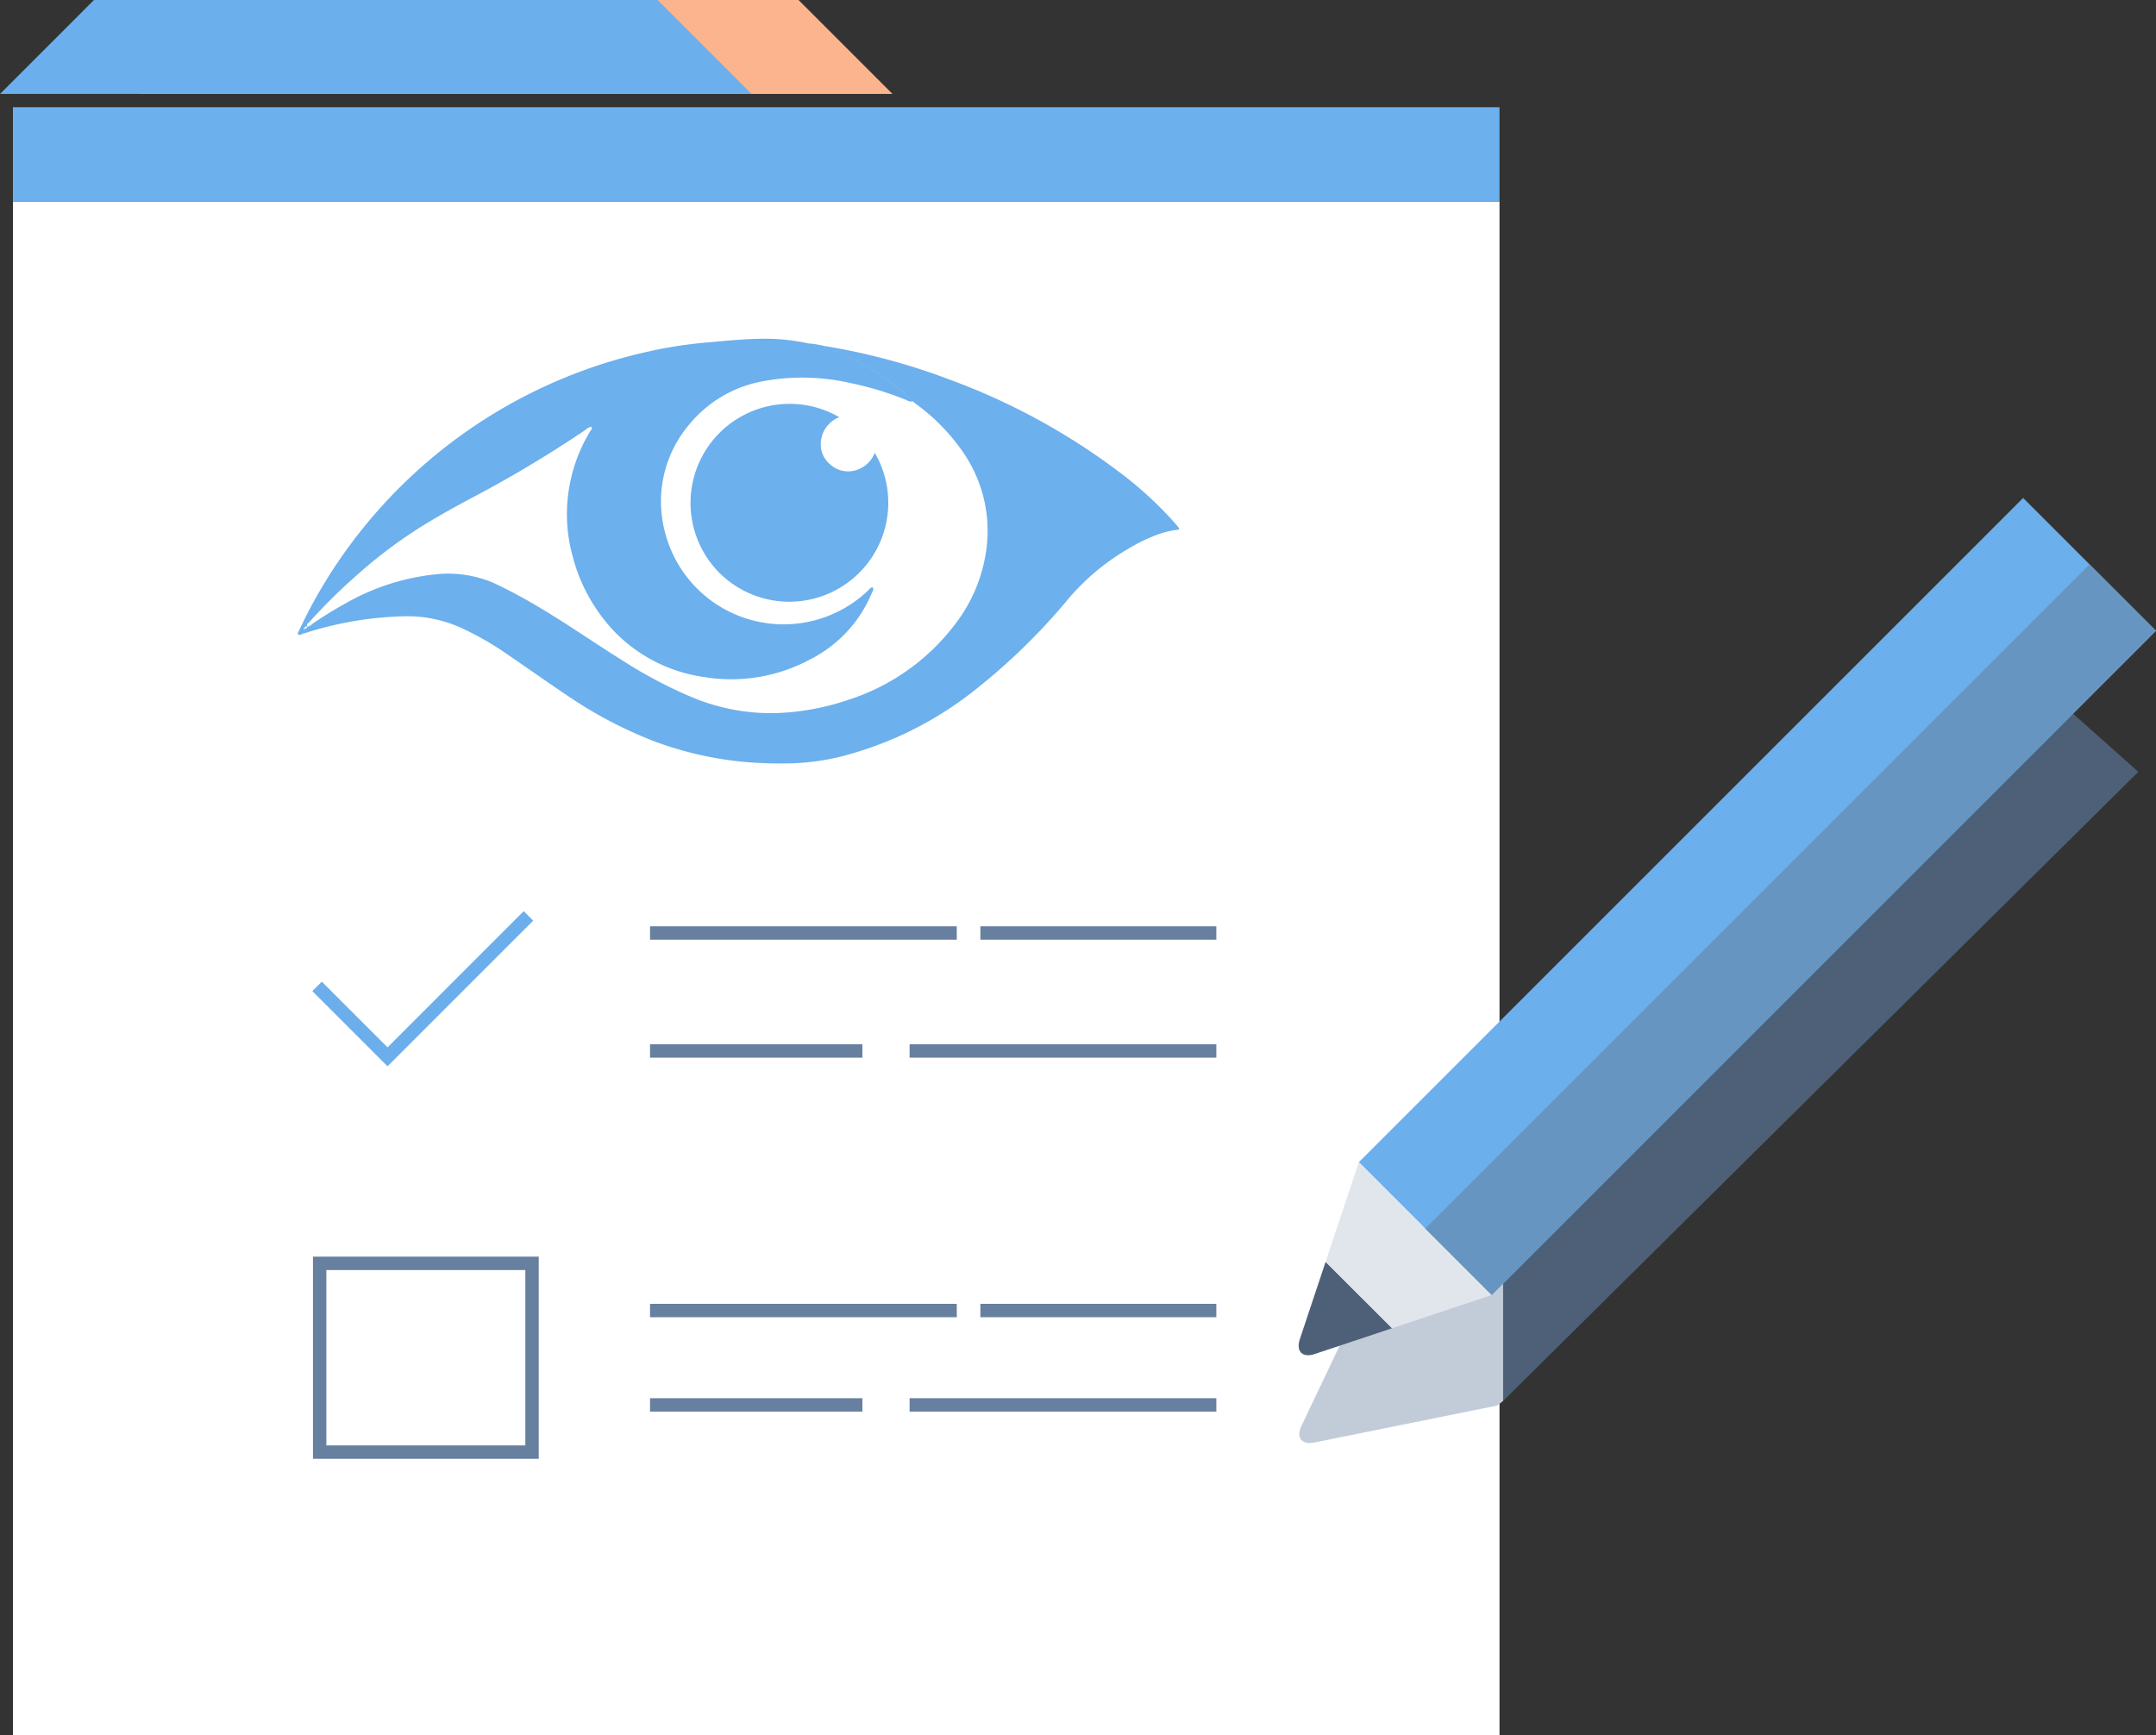
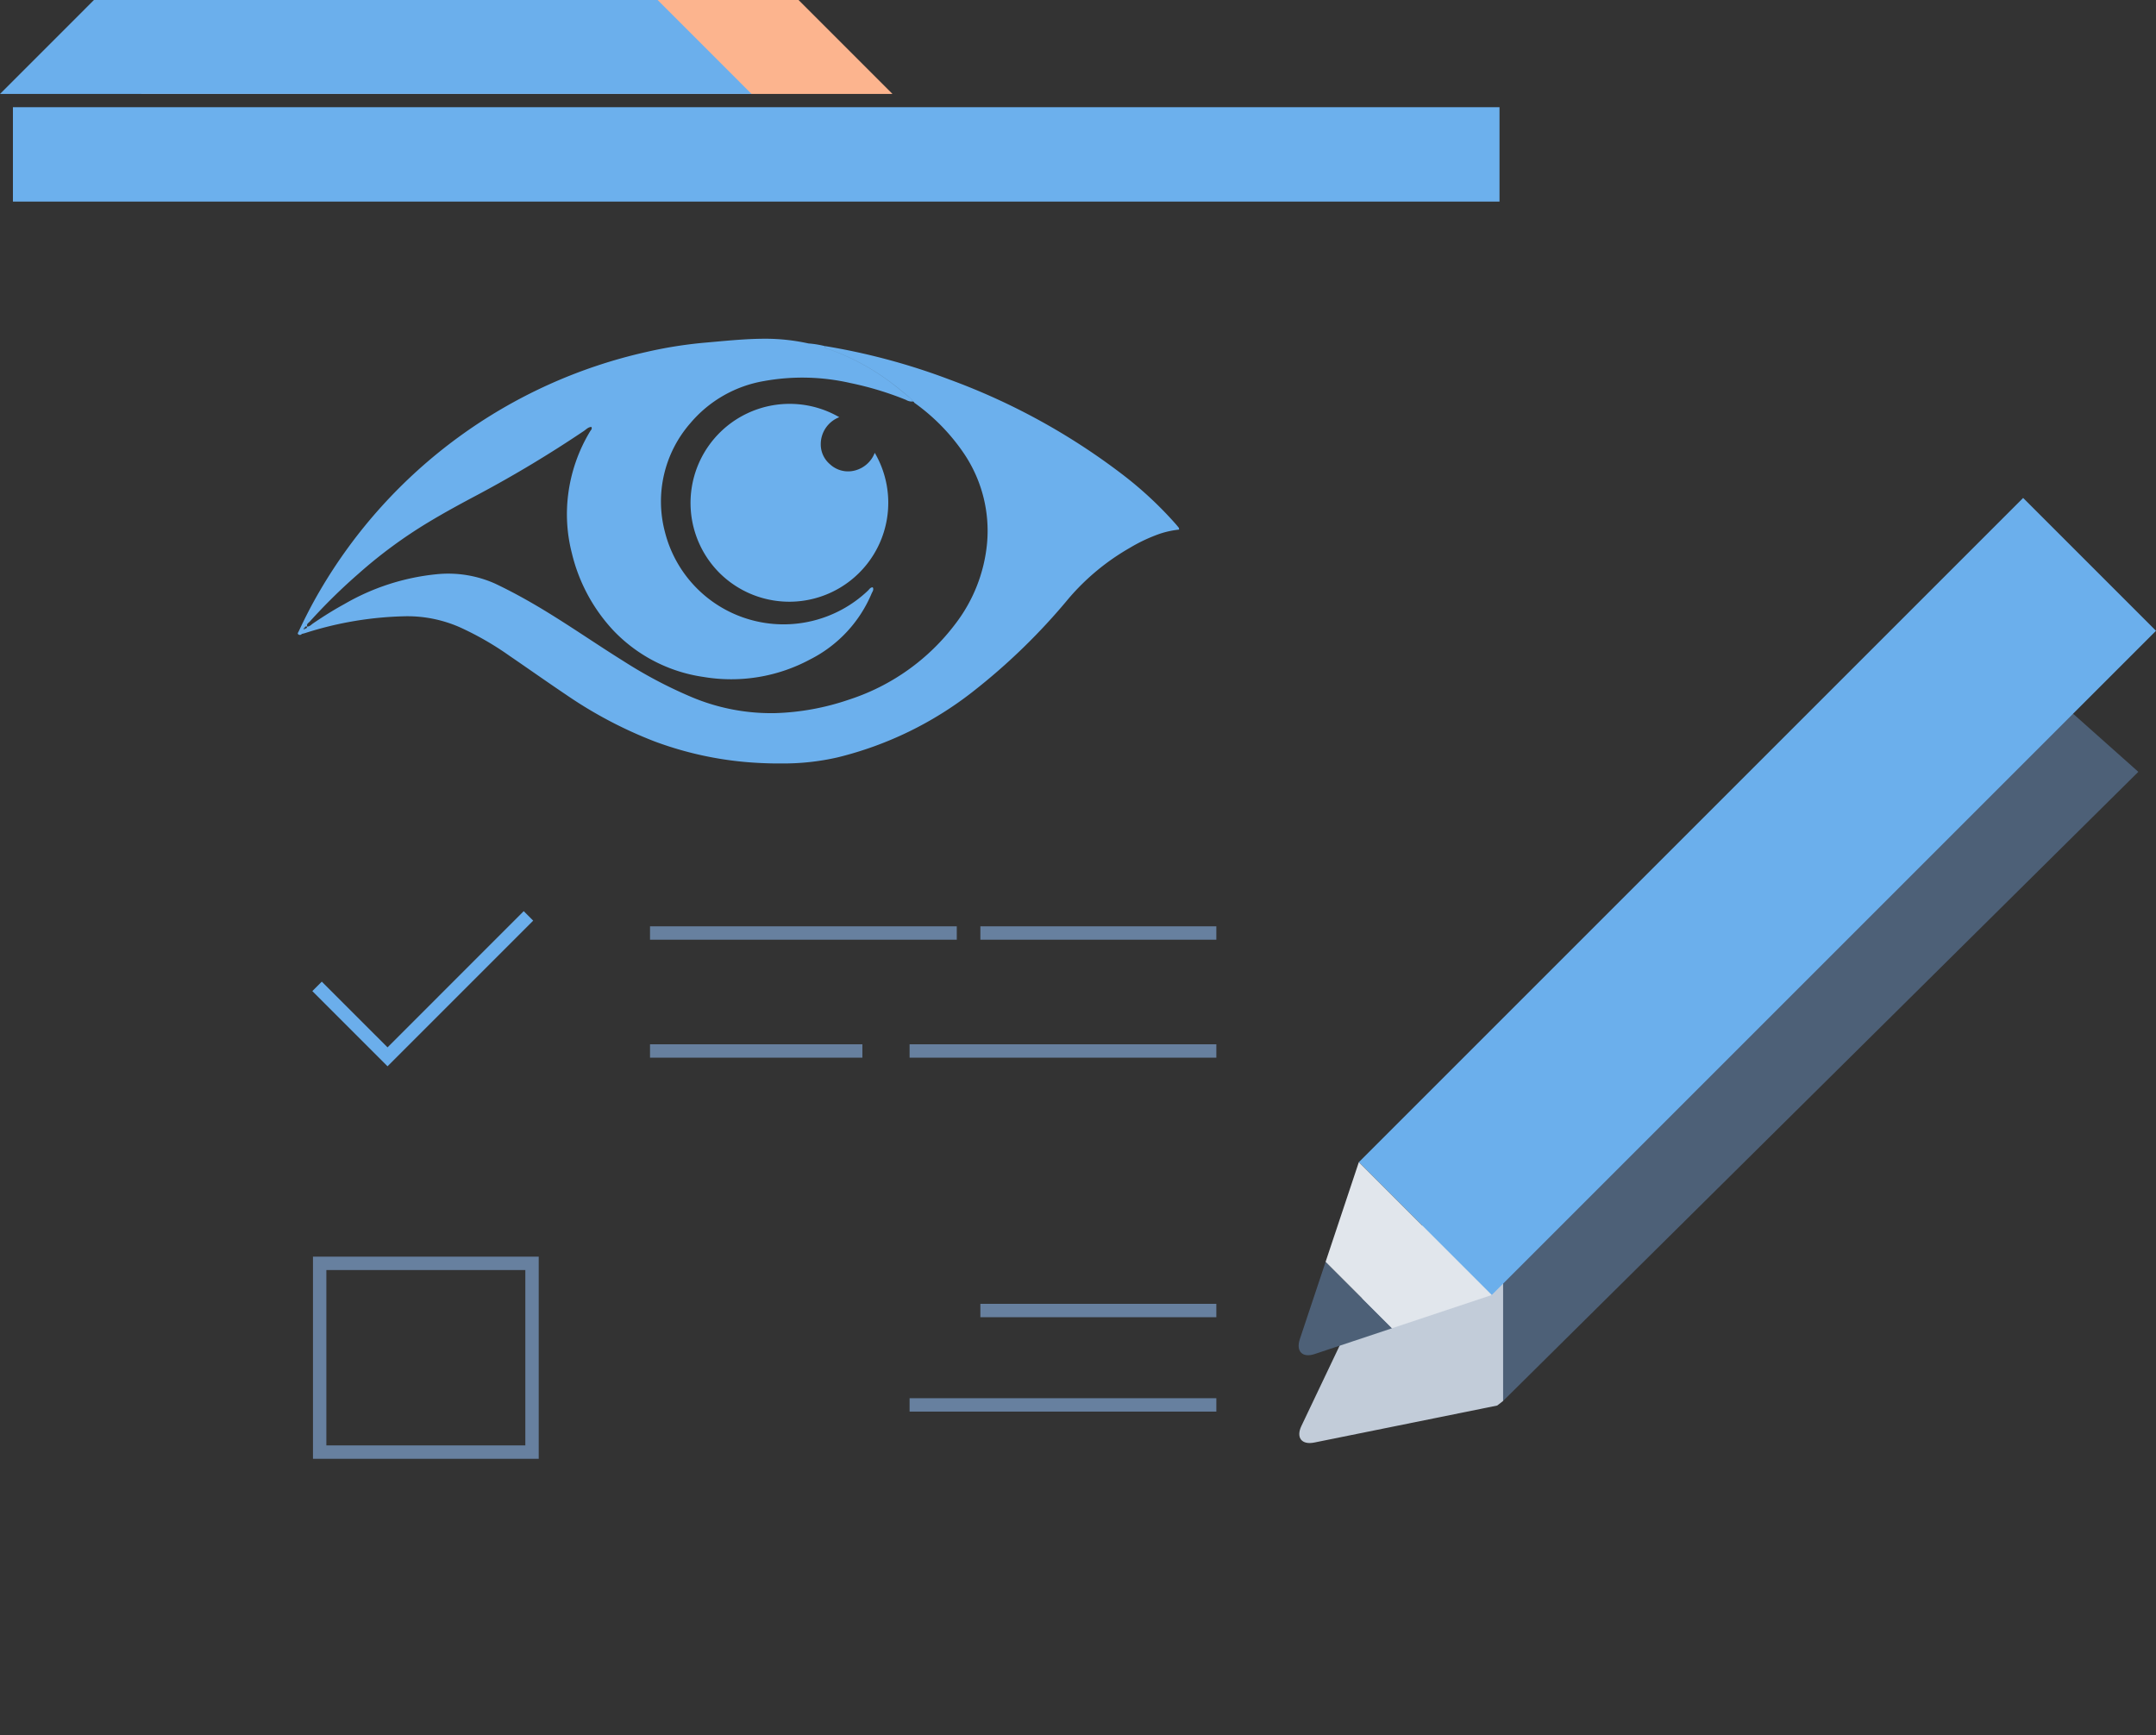
<svg xmlns="http://www.w3.org/2000/svg" width="161.014" height="129.601" viewBox="0 0 161.014 129.601">
  <rect x="0" y="0" width="161.014" height="129.601" fill="#333333" stroke="none" />
  <g id="Group_3141" data-name="Group 3141" transform="translate(-75.795 -43.957)">
    <g id="Group_3137" data-name="Group 3137" transform="translate(75.795 43.957)">
-       <rect id="Rectangle_1064" data-name="Rectangle 1064" width="111.021" height="114.545" transform="translate(0.965 15.056)" fill="#fff" />
      <g id="Group_3136" data-name="Group 3136" transform="translate(23.679 37.965)">
        <g id="Group_3129" data-name="Group 3129" transform="translate(24.866 59.916)">
          <g id="Group_3127" data-name="Group 3127" transform="translate(0 0)">
-             <line id="Line_265" data-name="Line 265" x2="22.909" fill="none" stroke="#67809f" stroke-miterlimit="10" stroke-width="1" />
            <line id="Line_266" data-name="Line 266" x2="17.622" transform="translate(24.671)" fill="none" stroke="#67809f" stroke-miterlimit="10" stroke-width="1" />
          </g>
          <g id="Group_3128" data-name="Group 3128" transform="translate(0 7.049)">
-             <line id="Line_267" data-name="Line 267" x1="15.86" fill="none" stroke="#67809f" stroke-miterlimit="10" stroke-width="1" />
-           </g>
+             </g>
          <line id="Line_268" data-name="Line 268" x1="22.909" transform="translate(19.385 7.049)" fill="none" stroke="#67809f" stroke-miterlimit="10" stroke-width="1" />
        </g>
        <g id="Group_3132" data-name="Group 3132" transform="translate(24.866 31.72)">
          <g id="Group_3130" data-name="Group 3130" transform="translate(0 0)">
            <line id="Line_269" data-name="Line 269" x2="22.909" fill="none" stroke="#67809f" stroke-miterlimit="10" stroke-width="1" />
            <line id="Line_270" data-name="Line 270" x2="17.622" transform="translate(24.671)" fill="none" stroke="#67809f" stroke-miterlimit="10" stroke-width="1" />
          </g>
          <g id="Group_3131" data-name="Group 3131" transform="translate(0 8.811)">
            <line id="Line_271" data-name="Line 271" x1="15.86" fill="none" stroke="#67809f" stroke-miterlimit="10" stroke-width="1" />
          </g>
          <line id="Line_272" data-name="Line 272" x1="22.909" transform="translate(19.385 8.811)" fill="none" stroke="#67809f" stroke-miterlimit="10" stroke-width="1" />
        </g>
        <rect id="Rectangle_1065" data-name="Rectangle 1065" width="15.86" height="14.098" transform="translate(0.194 56.392)" fill="none" stroke="#67809f" stroke-miterlimit="10" stroke-width="1" />
        <path id="Path_17310" data-name="Path 17310" d="M76.537,57.5,66.013,68.025,60.75,62.763" transform="translate(-60.75 -27.058)" fill="none" stroke="#6baeeb" stroke-miterlimit="10" stroke-width="1" />
        <g id="Group_3218" data-name="Group 3218" transform="translate(-1.442 -12.665)">
          <path id="Union_1" data-name="Union 1" d="M12496.951,4626.056a26.042,26.042,0,0,1-8-1.619,32.111,32.111,0,0,1-6.567-3.462c-1.431-.962-2.836-1.956-4.258-2.927a22.589,22.589,0,0,0-3.726-2.141,9.732,9.732,0,0,0-3.983-.817,26.123,26.123,0,0,0-7.559,1.258c-.082.025-.164.044-.245.063a.123.123,0,0,1-.032-.073.134.134,0,0,0,.032.077.188.188,0,0,1-.229.053c-.139-.075-.035-.173,0-.254.484-1.041,1.009-2.06,1.591-3.05a37.812,37.812,0,0,1,24.386-17.815,32.382,32.382,0,0,1,4.289-.686c1.528-.132,3.053-.3,4.59-.3a15.055,15.055,0,0,1,3.211.352,7.3,7.3,0,0,1,1.194.192c.007.188.17.186.289.226a17.272,17.272,0,0,1,4.8,2.6c.4.305.792.623,1.176.95.119.1.289.179.3.374a.9.9,0,0,1-.481-.129,23.951,23.951,0,0,0-4.159-1.258,16.087,16.087,0,0,0-6.427-.148,9.234,9.234,0,0,0-5.512,3.147,8.89,8.89,0,0,0-1.893,8.153,9.14,9.14,0,0,0,15.151,4.358c.106-.1.183-.255.364-.249.1.183-.031.324-.091.472a9.736,9.736,0,0,1-4.565,4.9,12.449,12.449,0,0,1-7.989,1.32,11.564,11.564,0,0,1-6.716-3.458,12.811,12.811,0,0,1-3.109-5.776,11.668,11.668,0,0,1-.276-4.411,12.012,12.012,0,0,1,1.638-4.7c.054-.091.17-.173.095-.327-.236.006-.387.183-.56.3a89.68,89.68,0,0,1-7.9,4.748c-1.252.664-2.5,1.339-3.713,2.072a35.212,35.212,0,0,0-5.214,3.836,42.571,42.571,0,0,0-3.646,3.582c-.092.1-.265.182-.189.374.189,0,.3-.148.432-.236.754-.513,1.524-1,2.326-1.437a17.054,17.054,0,0,1,6.876-2.235,8.579,8.579,0,0,1,4.4.7c1.22.579,2.4,1.229,3.559,1.928,2.054,1.239,4.019,2.609,6.053,3.876a33.686,33.686,0,0,0,4.914,2.606,15.319,15.319,0,0,0,6.4,1.261,18.681,18.681,0,0,0,5.509-1.012,16.186,16.186,0,0,0,7.92-5.634,11.668,11.668,0,0,0,2.381-6.04,10.326,10.326,0,0,0-1.742-6.729,14.938,14.938,0,0,0-3.7-3.773c-.021-.063-.057-.1-.129-.082h0c-.016-.195-.186-.273-.3-.374-.384-.327-.773-.645-1.176-.95a17.272,17.272,0,0,0-4.8-2.6c-.119-.041-.282-.038-.289-.226a48.4,48.4,0,0,1,9.316,2.5,49.054,49.054,0,0,1,13.114,7.235,27.985,27.985,0,0,1,3.731,3.49q.151.17.293.349c.019.022.013.063.025.138a6.934,6.934,0,0,0-1.406.3,12.214,12.214,0,0,0-2.288,1.072,17.291,17.291,0,0,0-4.541,3.757,46.461,46.461,0,0,1-7.175,6.98,26.661,26.661,0,0,1-10.076,4.9,18.032,18.032,0,0,1-4.255.457C12497.905,4626.091,12497.429,4626.078,12496.951,4626.056Zm-34.143-9.974v0c.009-.009.031-.022.031-.035a.2.2,0,0,0-.015-.062c.116.067.158-.018.193-.114-.109-.052-.169,0-.207.1C12462.714,4615.993,12462.747,4616.036,12462.809,4616.082Zm0-.109,0-.007.006,0,.008.02Zm31.1-4.018a7.4,7.4,0,0,1,8.845-11.731,2.16,2.16,0,0,0-1.384,1.99,1.938,1.938,0,0,0,.686,1.522,1.986,1.986,0,0,0,1.887.462,2.167,2.167,0,0,0,1.459-1.314,7.392,7.392,0,0,1-11.492,9.071Z" transform="translate(-12462.31 -4594.364)" fill="#6cb0ed" />
        </g>
      </g>
      <path id="Path_17311" data-name="Path 17311" d="M64.017,38,57,45.018h56.129L106.112,38Z" transform="translate(-46.476 -38.001)" fill="#fcb48e" />
      <rect id="Rectangle_1067" data-name="Rectangle 1067" width="111.021" height="7.049" transform="translate(0.965 8.007)" fill="#6cb0ed" />
      <path id="Path_17312" data-name="Path 17312" d="M61.017,38,54,45.018h56.128L103.112,38Z" transform="translate(-54 -38.001)" fill="#6bafec" />
    </g>
    <g id="Group_3140" data-name="Group 3140" transform="translate(172.779 81.147)">
      <g id="Group_3138" data-name="Group 3138" transform="translate(0.052 27.711)">
        <path id="Path_17313" data-name="Path 17313" d="M124.485,35.395,86,72.549V90.356l47.438-46.987Z" transform="translate(-70.78 -50.623)" fill="#4d6077" />
        <path id="Path_17314" data-name="Path 17314" d="M87.8,69.845l-3.368,7.083-2.617,5.5c-.414.87.021,1.428.965,1.235l5.971-1.207L96.439,80.9l.442-.344V62.752Z" transform="translate(-81.661 -40.824)" fill="#c2ccd9" />
      </g>
      <g id="Group_3139" data-name="Group 3139" transform="translate(0 0)">
        <path id="Path_17316" data-name="Path 17316" d="M83.662,64.865l-1.926,5.778c-.305.916.2,1.417,1.112,1.109l5.778-1.926" transform="translate(-81.646 -7.813)" fill="#4d6077" />
        <rect id="Rectangle_1068" data-name="Rectangle 1068" width="70.16" height="14.032" transform="translate(4.497 49.611) rotate(-45)" fill="#6bafec" />
        <path id="Path_17317" data-name="Path 17317" d="M84.7,62.744l-2.481,7.442,4.961,4.961,7.442-2.481Z" transform="translate(-80.205 -13.133)" fill="#e1e6ec" />
-         <rect id="Rectangle_1069" data-name="Rectangle 1069" width="70.16" height="7.016" transform="translate(9.458 54.572) rotate(-45)" fill="#6695c1" />
      </g>
    </g>
  </g>
</svg>